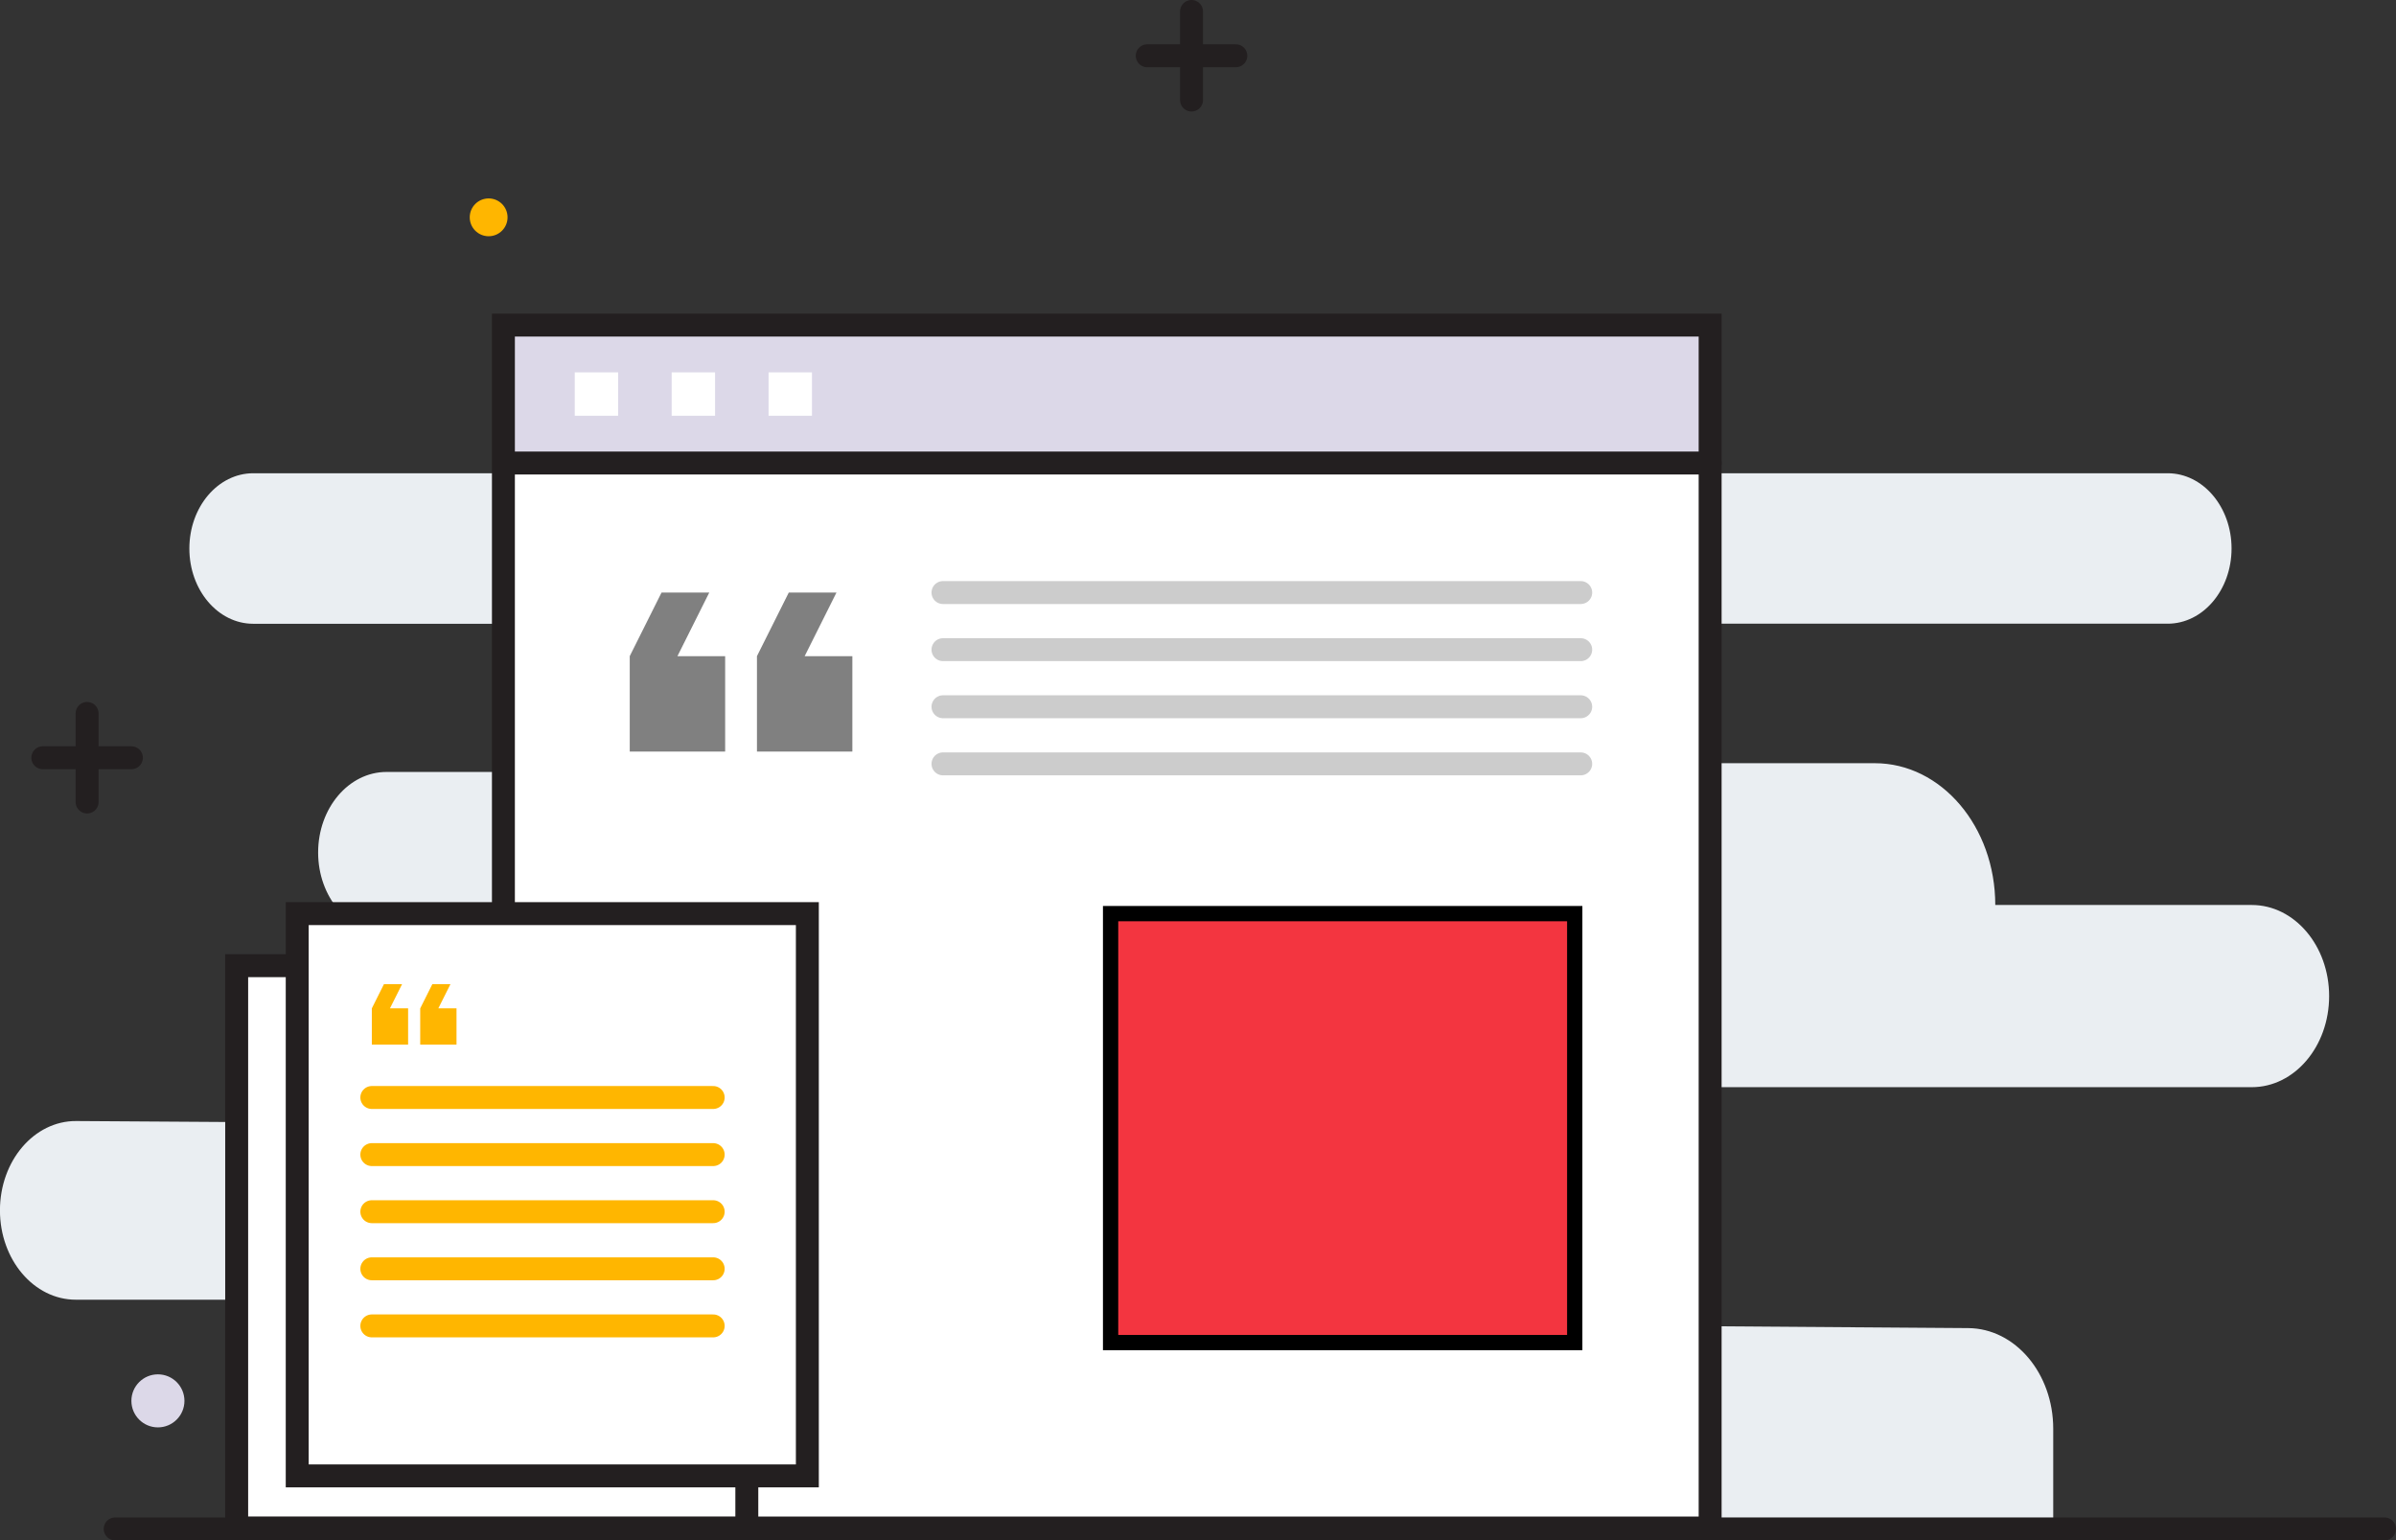
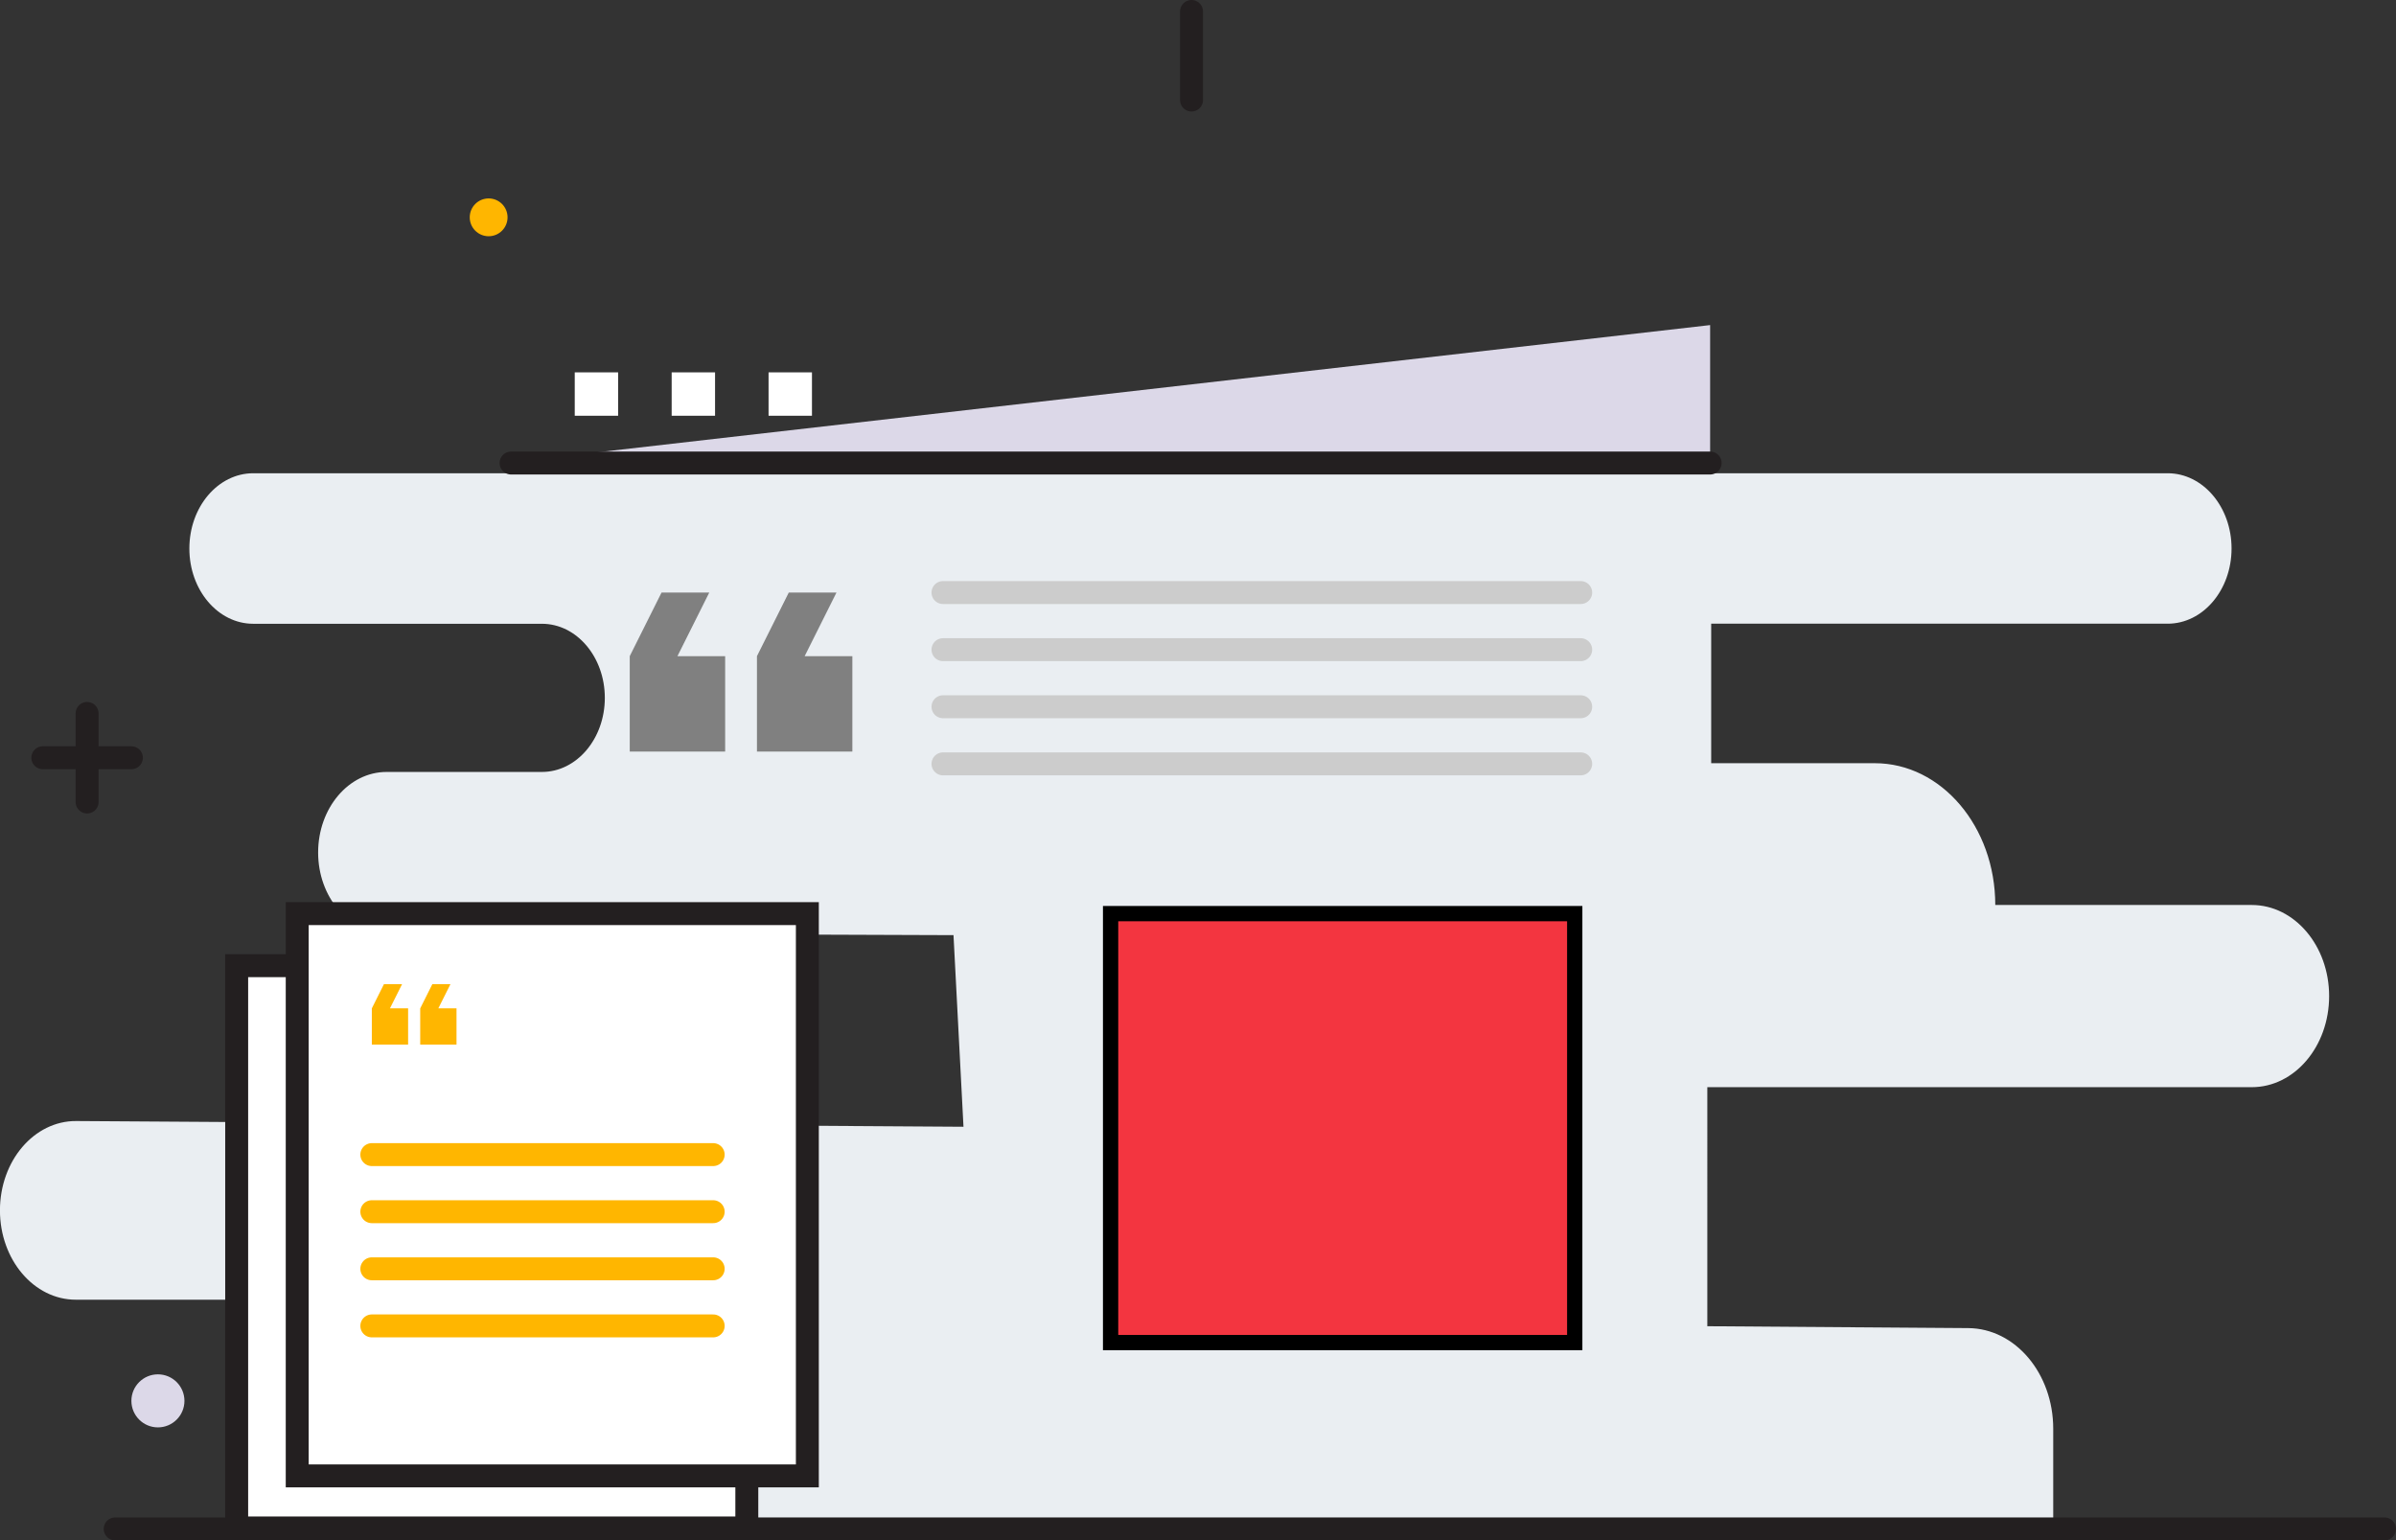
<svg xmlns="http://www.w3.org/2000/svg" width="156.731" height="100.772" viewBox="0 0 156.731 100.772">
  <rect x="0" y="0" width="156.731" height="100.772" fill="#333333" stroke="none" />
  <g id="Reviews_and_Testimonials" data-name="Reviews and Testimonials" transform="translate(-23.365 -55.529)">
    <g id="Group_50" data-name="Group 50" transform="translate(98.409 56.279)">
-       <line id="Line_119" data-name="Line 119" x2="5.795" transform="translate(0 2.898)" fill="none" stroke="#231f20" stroke-linecap="round" stroke-miterlimit="10" stroke-width="1.5" />
      <line id="Line_120" data-name="Line 120" y1="5.795" transform="translate(2.898)" fill="none" stroke="#231f20" stroke-linecap="round" stroke-miterlimit="10" stroke-width="1.5" />
    </g>
    <g id="Group_51" data-name="Group 51" transform="translate(26.165 102.202)">
      <line id="Line_121" data-name="Line 121" x2="5.795" transform="translate(0 2.898)" fill="none" stroke="#231f20" stroke-linecap="round" stroke-miterlimit="10" stroke-width="1.5" />
      <line id="Line_122" data-name="Line 122" y1="5.795" transform="translate(2.898)" fill="none" stroke="#231f20" stroke-linecap="round" stroke-miterlimit="10" stroke-width="1.5" />
    </g>
    <circle id="Ellipse_24" data-name="Ellipse 24" cx="1.237" cy="1.237" r="1.237" transform="translate(54.092 68.51)" fill="#ffb600" />
    <circle id="Ellipse_25" data-name="Ellipse 25" cx="1.735" cy="1.735" r="1.735" transform="translate(31.96 145.438)" fill="#dcd8e8" />
    <path id="Path_96" data-name="Path 96" d="M35.752,96.7h0c0,2.718,1.871,4.921,4.179,4.921H58.812c2.273,0,4.117,2.17,4.117,4.847h0c0,2.677-1.843,4.847-4.117,4.847H48.651c-2.472,0-4.476,2.36-4.476,5.271h0c0,2.9,2,5.261,4.462,5.271l37.1.134.653,12.535-58.039-.374c-2.751-.017-4.989,2.6-4.989,5.844h0c0,3.227,2.221,5.844,4.962,5.844h12.83c2.761,0,5,2.636,5,5.888v9.114l111.52-.169v-6.389c0-3.621-2.484-6.564-5.559-6.586l-17.068-.123V131.937h35.614c2.8,0,5.061-2.668,5.061-5.959h0c0-3.292-2.266-5.96-5.061-5.96H153.883c0-5.123-3.527-9.275-7.878-9.275H135.3v-9.127h29.859c2.308,0,4.18-2.2,4.18-4.921h0c0-2.718-1.871-4.921-4.179-4.921H39.931C37.623,91.774,35.752,93.977,35.752,96.7Z" transform="translate(0 -5.285)" fill="#eaeef2" />
    <line id="Line_123" data-name="Line 123" x2="148.447" transform="translate(30.899 155.551)" fill="none" stroke="#231f20" stroke-linecap="round" stroke-miterlimit="10" stroke-width="1.5" />
-     <rect id="Rectangle_89" data-name="Rectangle 89" width="78.937" height="69.666" transform="translate(56.294 85.822)" fill="#fff" />
-     <path id="Path_97" data-name="Path 97" d="M140.992,80.386V89.41H62.056V80.386Z" transform="translate(-5.761 -3.59)" fill="#dcd8e8" />
-     <path id="Path_98" data-name="Path 98" d="M140.992,89.41v69.67H62.056V80.386h78.936Z" transform="translate(-5.761 -3.59)" fill="none" stroke="#231f20" stroke-linecap="round" stroke-miterlimit="10" stroke-width="1.5" />
+     <path id="Path_97" data-name="Path 97" d="M140.992,80.386V89.41H62.056Z" transform="translate(-5.761 -3.59)" fill="#dcd8e8" />
    <line id="Line_124" data-name="Line 124" x2="78.437" transform="translate(56.795 85.82)" fill="none" stroke="#231f20" stroke-linecap="round" stroke-miterlimit="10" stroke-width="1.5" />
    <g id="Group_52" data-name="Group 52" transform="translate(60.961 79.889)">
      <rect id="Rectangle_90" data-name="Rectangle 90" width="2.838" height="2.838" fill="#fff" />
      <rect id="Rectangle_91" data-name="Rectangle 91" width="2.838" height="2.838" transform="translate(6.34)" fill="#fff" />
      <rect id="Rectangle_92" data-name="Rectangle 92" width="2.838" height="2.838" transform="translate(12.679)" fill="#fff" />
    </g>
    <g id="Group_54" data-name="Group 54" transform="translate(38.847 118.704)">
      <rect id="Rectangle_93" data-name="Rectangle 93" width="33.37" height="36.784" transform="translate(0)" fill="#fff" />
      <rect id="Rectangle_94" data-name="Rectangle 94" width="33.37" height="36.784" transform="translate(0)" fill="none" stroke="#231f20" stroke-linecap="round" stroke-miterlimit="10" stroke-width="1.5" />
      <g id="Group_53" data-name="Group 53" transform="translate(4.88 5.74)">
-         <line id="Line_125" data-name="Line 125" x2="22.33" fill="none" stroke="#ffb600" stroke-linecap="round" stroke-miterlimit="10" stroke-width="1.5" />
        <line id="Line_126" data-name="Line 126" x2="22.33" transform="translate(0 3.736)" fill="none" stroke="#ffb600" stroke-linecap="round" stroke-miterlimit="10" stroke-width="1.5" />
        <line id="Line_127" data-name="Line 127" x2="22.33" transform="translate(0 7.471)" fill="none" stroke="#ffb600" stroke-linecap="round" stroke-miterlimit="10" stroke-width="1.5" />
        <line id="Line_128" data-name="Line 128" x2="22.33" transform="translate(0 11.207)" fill="none" stroke="#ffb600" stroke-linecap="round" stroke-miterlimit="10" stroke-width="1.5" />
        <line id="Line_129" data-name="Line 129" x2="22.33" transform="translate(0 14.942)" fill="none" stroke="#ffb600" stroke-linecap="round" stroke-miterlimit="10" stroke-width="1.5" />
        <line id="Line_130" data-name="Line 130" x2="22.33" transform="translate(0 18.678)" fill="none" stroke="#ffb600" stroke-linecap="round" stroke-miterlimit="10" stroke-width="1.5" />
        <line id="Line_131" data-name="Line 131" x2="22.33" transform="translate(0 22.413)" fill="none" stroke="#ffb600" stroke-linecap="round" stroke-miterlimit="10" stroke-width="1.5" />
      </g>
    </g>
    <g id="Group_56" data-name="Group 56" transform="translate(42.807 115.298)">
      <rect id="Rectangle_95" data-name="Rectangle 95" width="33.37" height="36.784" fill="#fff" />
      <rect id="Rectangle_96" data-name="Rectangle 96" width="33.37" height="36.784" fill="none" stroke="#231f20" stroke-linecap="round" stroke-miterlimit="10" stroke-width="1.5" />
      <g id="Group_55" data-name="Group 55" transform="translate(4.88 12.029)">
-         <line id="Line_132" data-name="Line 132" x2="22.33" fill="none" stroke="#ffb600" stroke-linecap="round" stroke-miterlimit="10" stroke-width="1.5" />
        <line id="Line_133" data-name="Line 133" x2="22.33" transform="translate(0 3.736)" fill="none" stroke="#ffb600" stroke-linecap="round" stroke-miterlimit="10" stroke-width="1.5" />
        <line id="Line_134" data-name="Line 134" x2="22.33" transform="translate(0 7.471)" fill="none" stroke="#ffb600" stroke-linecap="round" stroke-miterlimit="10" stroke-width="1.5" />
        <line id="Line_135" data-name="Line 135" x2="22.33" transform="translate(0 11.207)" fill="none" stroke="#ffb600" stroke-linecap="round" stroke-miterlimit="10" stroke-width="1.5" />
        <line id="Line_136" data-name="Line 136" x2="22.33" transform="translate(0 14.942)" fill="none" stroke="#ffb600" stroke-linecap="round" stroke-miterlimit="10" stroke-width="1.5" />
      </g>
    </g>
    <g id="Group_57" data-name="Group 57" transform="translate(85.049 94.294)">
      <line id="Line_137" data-name="Line 137" x2="41.716" fill="none" stroke="#ccc" stroke-linecap="round" stroke-miterlimit="10" stroke-width="1.5" />
      <line id="Line_138" data-name="Line 138" x2="41.716" transform="translate(0 3.736)" fill="none" stroke="#ccc" stroke-linecap="round" stroke-miterlimit="10" stroke-width="1.5" />
      <line id="Line_139" data-name="Line 139" x2="41.716" transform="translate(0 7.471)" fill="none" stroke="#ccc" stroke-linecap="round" stroke-miterlimit="10" stroke-width="1.5" />
      <line id="Line_140" data-name="Line 140" x2="41.716" transform="translate(0 11.207)" fill="none" stroke="#ccc" stroke-linecap="round" stroke-miterlimit="10" stroke-width="1.5" />
    </g>
    <path id="Path_99" data-name="Path 99" d="M85.288,100.945h-3.12l-2.081,4.161v6.241h6.241v-6.241h-3.12Zm-8.321,0H73.846l-2.08,4.161v6.241h6.241v-6.241H74.886Z" transform="translate(-7.207 -6.651)" fill="gray" />
    <path id="Path_100" data-name="Path 100" d="M57.085,131.047H55.9l-.792,1.582V135h2.374v-2.373H56.294Zm-3.164,0H52.734l-.791,1.582V135h2.373v-2.373H53.129Z" transform="translate(-4.255 -11.133)" fill="#ffb600" />
    <rect id="Rectangle_97" data-name="Rectangle 97" width="30.361" height="28.063" transform="translate(96.013 115.298)" fill="#f33540" stroke="#000" stroke-miterlimit="10" stroke-width="1" />
  </g>
</svg>